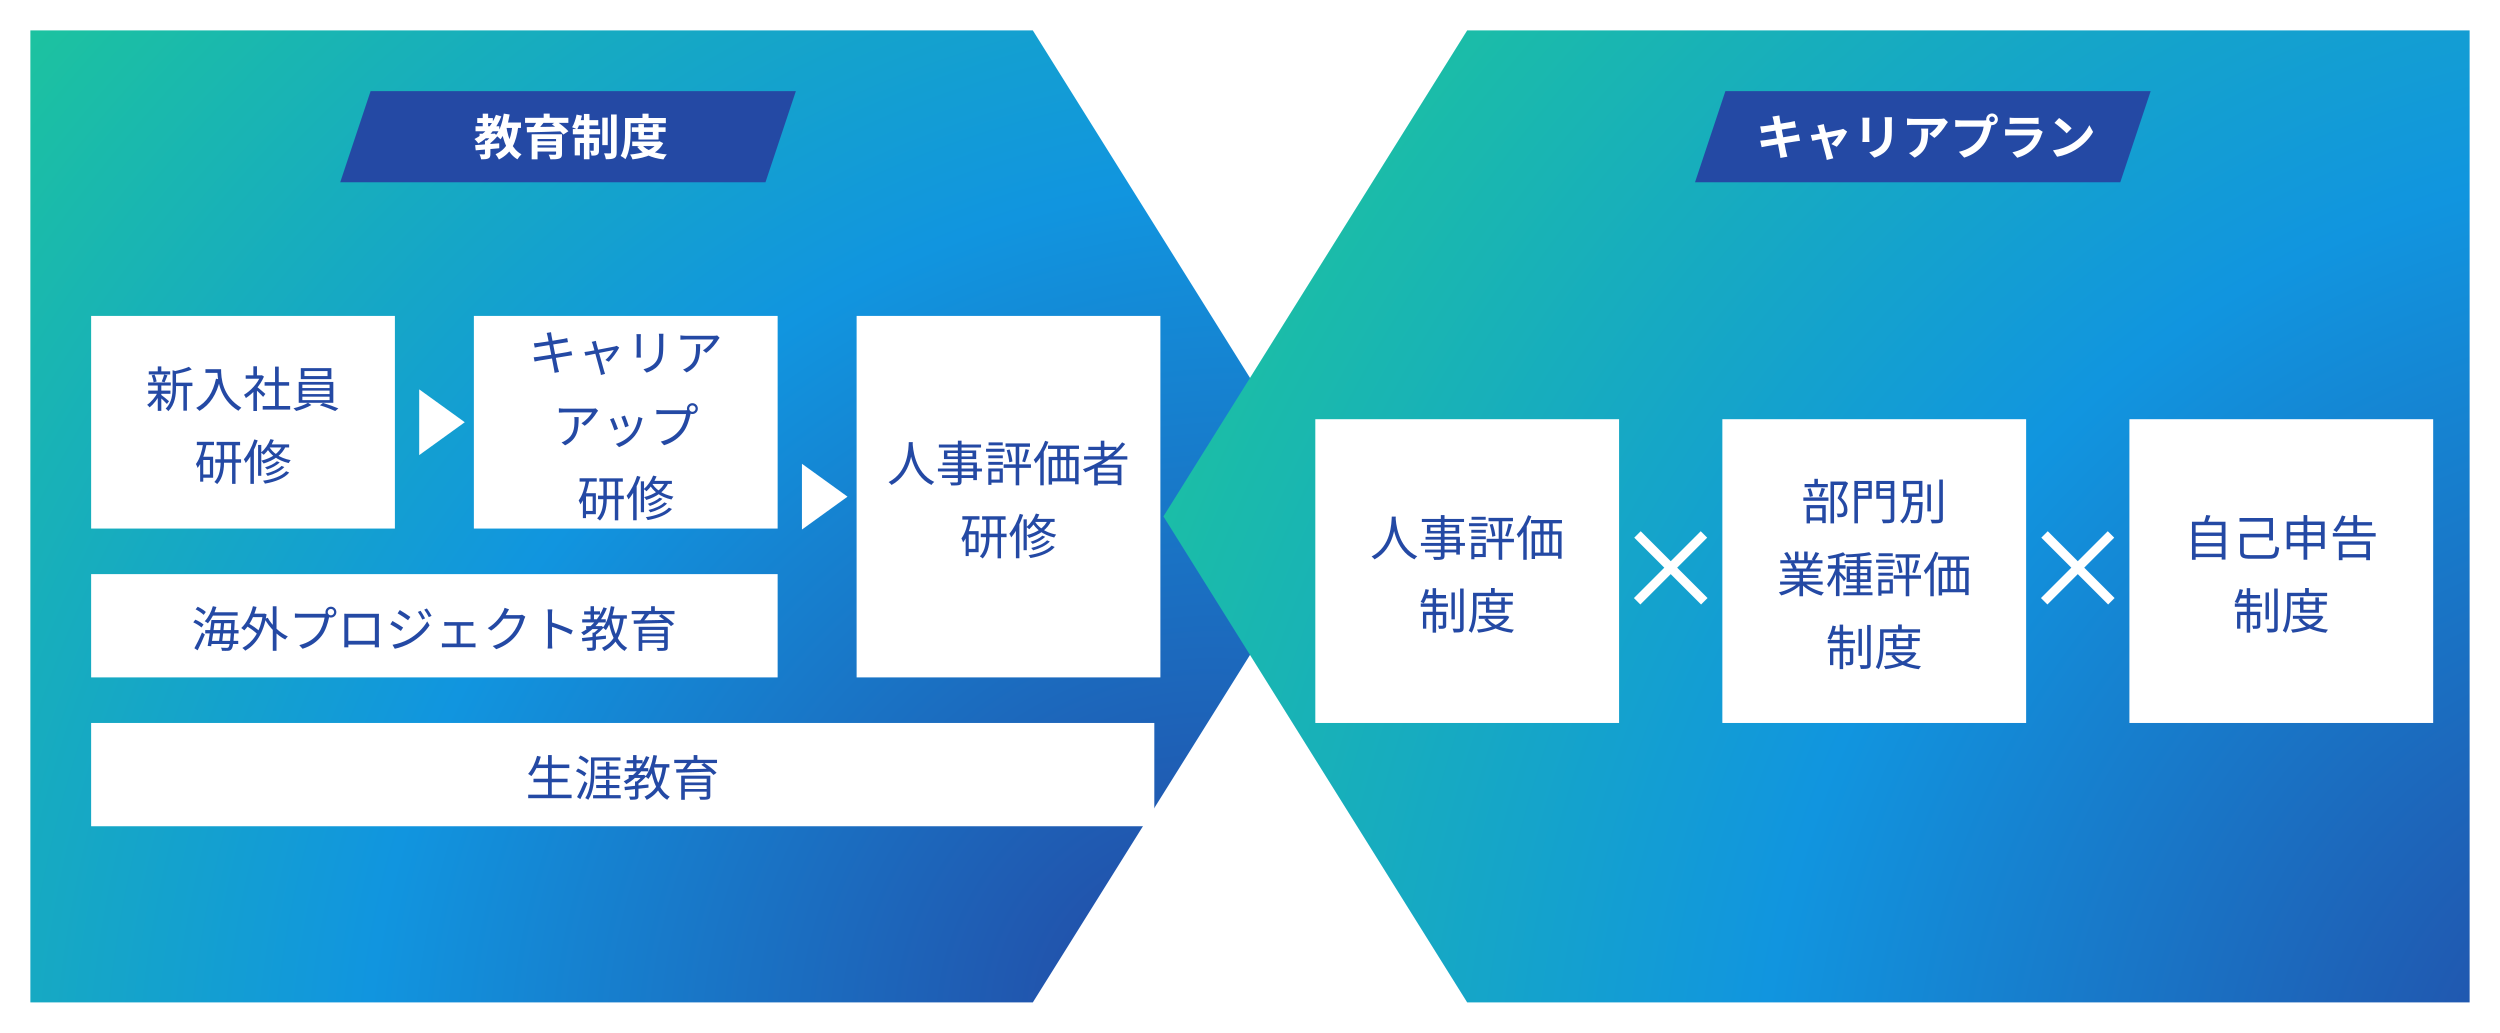
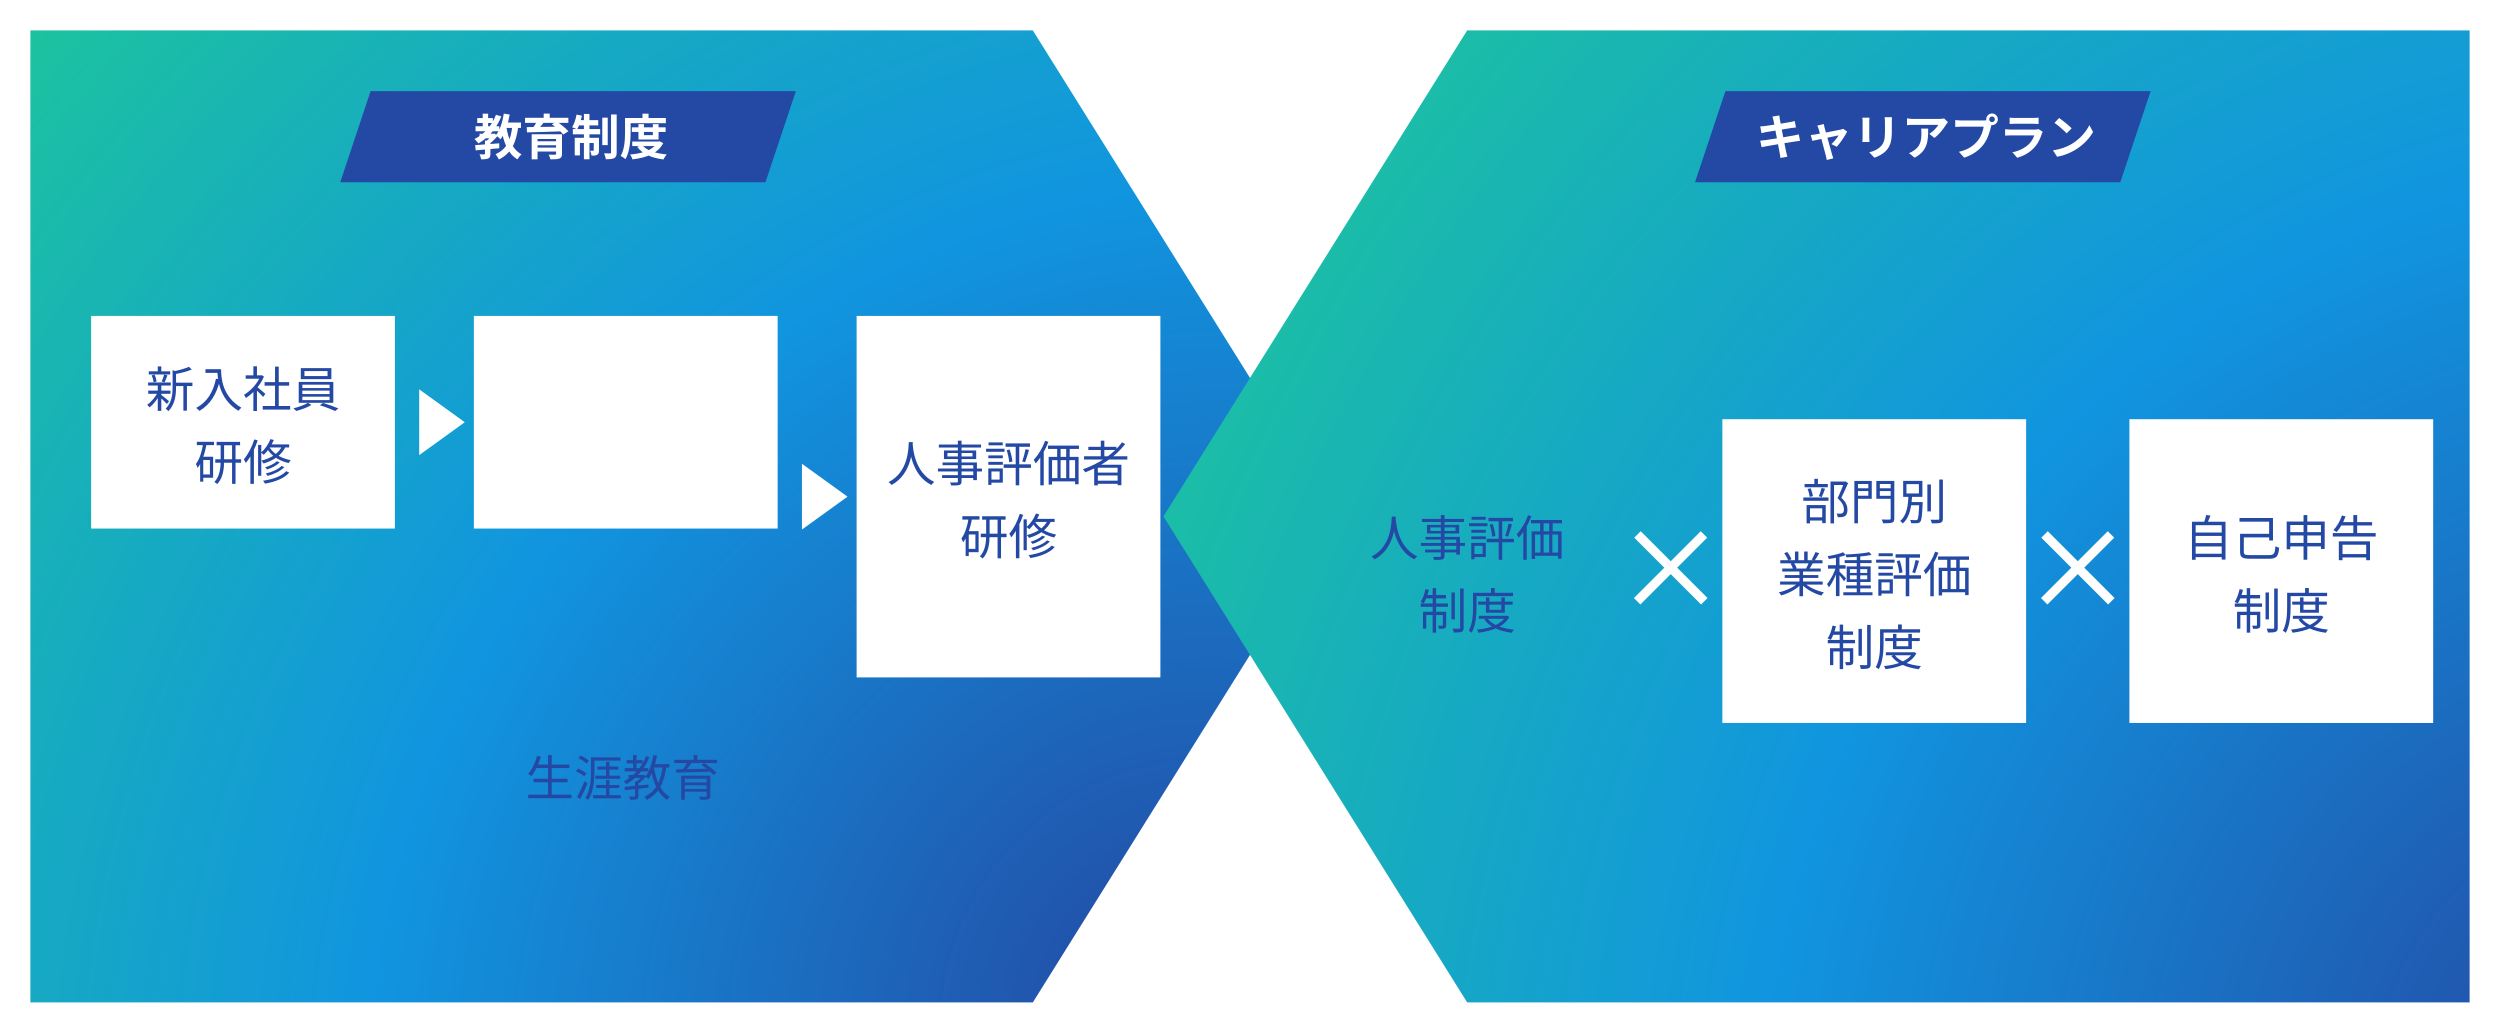
<svg xmlns="http://www.w3.org/2000/svg" width="823" height="340" viewBox="0 0 823 340" fill="none">
  <g filter="url(#filter0_d_4_16166)">
    <path fill-rule="evenodd" clip-rule="evenodd" d="M340 10H10V330H340L440 170L340 10Z" fill="url(#paint0_radial_4_16166)" />
  </g>
  <g filter="url(#filter1_d_4_16166)">
    <path fill-rule="evenodd" clip-rule="evenodd" d="M483 10H813V330H483L383 170L483 10Z" fill="url(#paint1_radial_4_16166)" />
  </g>
  <path d="M122 30H262L252 60H112L122 30Z" fill="#2449A4" />
  <path d="M157.872 44.024H162.432V45.512H157.872V44.024ZM157.104 38.872H162.256V40.488H157.104V38.872ZM156.544 41.56H164.368V43.208H156.544V41.56ZM158.912 37.416H160.688V42.392H158.912V37.416ZM163.264 37.8L165.04 38.312C163.456 42.28 160.8 45.352 157.488 47.224C157.232 46.84 156.576 46.104 156.192 45.768C159.44 44.168 161.936 41.368 163.264 37.8ZM159.648 46.296H161.44V50.632C161.44 51.464 161.296 51.912 160.736 52.168C160.16 52.424 159.408 52.456 158.4 52.456C158.32 51.96 158.08 51.272 157.856 50.808C158.48 50.824 159.168 50.824 159.376 50.824C159.584 50.824 159.648 50.776 159.648 50.6V46.296ZM162.032 44.024H162.416L162.768 43.928L163.808 44.744C163.024 45.704 161.936 46.776 160.96 47.464C160.752 47.16 160.304 46.712 160.048 46.472C160.768 45.928 161.632 44.968 162.032 44.312V44.024ZM156.416 47.784C158.448 47.656 161.504 47.416 164.352 47.176V48.808C161.616 49.064 158.688 49.32 156.608 49.496L156.416 47.784ZM165.632 40.344H171.504V42.12H165.632V40.344ZM165.856 37.4L167.792 37.704C167.248 40.904 166.24 43.96 164.768 45.864C164.448 45.512 163.664 44.808 163.232 44.504C164.592 42.888 165.424 40.2 165.856 37.4ZM168.656 41.416L170.624 41.592C169.936 47.064 168.288 50.488 164.24 52.504C164.048 52.056 163.488 51.176 163.136 50.76C166.784 49.16 168.176 46.152 168.656 41.416ZM166.688 41.72C167.328 45.784 168.72 49.256 171.68 50.792C171.232 51.176 170.624 51.928 170.336 52.456C167.12 50.536 165.728 46.792 164.944 41.992L166.688 41.72ZM175.024 44.2H183.648V45.752H176.96V52.456H175.024V44.2ZM183.056 44.2H185.008V50.648C185.008 51.544 184.784 51.96 184.112 52.2C183.456 52.44 182.512 52.456 181.2 52.456C181.104 51.992 180.848 51.352 180.624 50.92C181.392 50.952 182.432 50.952 182.688 50.936C182.96 50.936 183.056 50.856 183.056 50.632V44.2ZM176.208 46.504H183.76V47.816H176.208V46.504ZM172.848 38.776H187.104V40.456H172.848V38.776ZM176.848 39.784L179.008 40.344C178.24 41.336 177.36 42.344 176.704 43.016L175.168 42.472C175.76 41.72 176.448 40.6 176.848 39.784ZM181.68 40.92L183.248 39.976C184.56 40.872 186.272 42.232 187.12 43.208L185.44 44.296C184.688 43.336 183.04 41.896 181.68 40.92ZM173.408 41.848C176.368 41.832 181.024 41.752 185.312 41.672L185.216 43.224C181.008 43.384 176.448 43.512 173.472 43.576L173.408 41.848ZM176.208 48.584H183.744V49.896H176.208V48.584ZM178.976 37.4H180.96V39.624H178.976V37.4ZM198.272 38.744H200.064V47.784H198.272V38.744ZM201.152 37.688H203.008V50.168C203.008 51.208 202.8 51.72 202.208 52.056C201.616 52.36 200.688 52.424 199.456 52.424C199.376 51.88 199.104 51.032 198.864 50.472C199.696 50.504 200.528 50.504 200.816 50.504C201.072 50.504 201.152 50.424 201.152 50.168V37.688ZM192.224 37.512H194.048V52.424H192.224V37.512ZM195.456 45.368H197.184V49.464C197.184 50.216 197.088 50.664 196.608 50.952C196.144 51.224 195.536 51.256 194.736 51.24C194.688 50.76 194.48 50.072 194.272 49.608C194.704 49.624 195.12 49.624 195.264 49.624C195.408 49.624 195.456 49.592 195.456 49.432V45.368ZM189.2 45.368H196.144V47.08H190.912V51.16H189.2V45.368ZM188.576 42.488H197.568V44.216H188.576V42.488ZM190.256 39.544H196.944V41.288H189.904L190.256 39.544ZM189.808 37.72L191.568 38.072C191.216 39.752 190.608 41.496 190 42.6C189.616 42.376 188.784 42.056 188.336 41.896C188.992 40.856 189.52 39.24 189.808 37.72ZM208 41.912H219.12V43.432H208V41.912ZM208.128 46.584H216.912V48.088H208.128V46.584ZM210.176 40.856H211.984V44.488H214.912V40.856H216.8V45.944H210.176V40.856ZM216.416 46.584H216.784L217.12 46.504L218.32 47.112C216.592 50.584 212.72 51.912 208.224 52.472C208.08 51.992 207.728 51.272 207.424 50.872C211.52 50.52 215.12 49.384 216.416 46.824V46.584ZM211.408 47.752C212.848 49.544 215.84 50.52 219.52 50.84C219.12 51.24 218.64 52.008 218.4 52.488C214.512 52.008 211.552 50.728 209.76 48.344L211.408 47.752ZM211.504 37.416H213.504V39.816H211.504V37.416ZM206.704 38.856H219.2V40.568H206.704V38.856ZM205.76 38.856H207.6V43.368C207.6 45.976 207.36 49.912 205.904 52.392C205.568 52.072 204.768 51.544 204.32 51.336C205.664 49.064 205.76 45.72 205.76 43.368V38.856Z" fill="white" />
  <path d="M568 30H708L698 60H558L568 30Z" fill="#2449A4" />
  <path d="M583.824 39.576C583.728 39.128 583.616 38.744 583.488 38.376L585.76 38.008C585.792 38.312 585.856 38.856 585.92 39.24C586.08 40.296 587.664 48.392 588 50.024C588.112 50.488 588.256 51.064 588.4 51.592L586.096 51.992C586.016 51.4 585.984 50.856 585.872 50.376C585.632 48.936 584.08 40.872 583.824 39.576ZM579.456 41.624C579.952 41.592 580.432 41.56 580.944 41.496C582.304 41.336 587.904 40.472 589.344 40.184C589.84 40.104 590.448 39.96 590.832 39.848L591.232 41.96C590.88 41.976 590.224 42.072 589.744 42.136C588.048 42.408 582.544 43.288 581.344 43.496C580.848 43.592 580.432 43.688 579.888 43.832L579.456 41.624ZM579.472 46.312C579.888 46.296 580.624 46.216 581.12 46.136C582.832 45.896 588.672 44.952 590.512 44.6C591.136 44.488 591.728 44.344 592.16 44.232L592.576 46.344C592.144 46.376 591.488 46.488 590.896 46.584C588.864 46.888 583.104 47.832 581.52 48.136C580.832 48.264 580.272 48.36 579.92 48.456L579.472 46.312ZM600.4 40.84C600.448 41.224 600.56 41.64 600.656 42.056C601.2 43.976 602.704 49.48 603.104 50.808C603.184 51.096 603.408 51.8 603.52 52.12L601.36 52.664C601.296 52.232 601.2 51.704 601.072 51.256C600.672 49.864 599.216 44.152 598.704 42.488C598.592 42.088 598.416 41.688 598.24 41.352L600.4 40.84ZM608.08 43.32C607.392 44.712 605.792 47.128 604.672 48.312L602.896 47.432C603.728 46.696 604.832 45.352 605.264 44.568C604.432 44.712 597.92 46.072 596.608 46.36L596.112 44.456C596.608 44.408 597.056 44.36 597.584 44.264C598.448 44.136 604.848 42.92 605.984 42.664C606.256 42.6 606.576 42.504 606.784 42.408L608.08 43.32ZM622.832 38.584C622.8 39.032 622.784 39.544 622.784 40.2C622.784 41.016 622.784 42.568 622.784 43.352C622.784 46.808 622.112 48.28 620.912 49.592C619.856 50.76 618.208 51.528 617.04 51.912L615.36 50.136C616.96 49.768 618.24 49.16 619.216 48.12C620.304 46.92 620.528 45.72 620.528 43.224C620.528 42.424 620.528 40.888 620.528 40.2C620.528 39.544 620.48 39.032 620.416 38.584H622.832ZM615.424 38.728C615.392 39.096 615.36 39.448 615.36 39.944C615.36 40.648 615.36 44.456 615.36 45.352C615.36 45.752 615.392 46.376 615.424 46.744H613.088C613.12 46.456 613.168 45.832 613.168 45.336C613.168 44.424 613.168 40.648 613.168 39.944C613.168 39.656 613.152 39.096 613.104 38.728H615.424ZM641.264 40.184C641.104 40.392 640.8 40.776 640.656 41C639.904 42.248 638.384 44.28 636.8 45.4L635.136 44.072C636.432 43.288 637.68 41.88 638.096 41.096C637.12 41.096 630.752 41.096 629.744 41.096C629.088 41.096 628.544 41.128 627.792 41.208V38.968C628.416 39.064 629.088 39.144 629.744 39.144C630.752 39.144 637.536 39.144 638.368 39.144C638.816 39.144 639.696 39.08 640 39L641.264 40.184ZM634.752 42.328C634.752 46.296 634.656 49.56 630.304 51.912L628.432 50.392C628.96 50.216 629.536 49.944 630.128 49.496C632.144 48.088 632.528 46.408 632.528 43.784C632.528 43.272 632.512 42.856 632.432 42.328H634.752ZM654.848 39.272C654.848 39.784 655.264 40.2 655.776 40.2C656.288 40.2 656.704 39.784 656.704 39.272C656.704 38.76 656.288 38.344 655.776 38.344C655.264 38.344 654.848 38.76 654.848 39.272ZM653.856 39.272C653.856 38.216 654.72 37.352 655.776 37.352C656.832 37.352 657.696 38.216 657.696 39.272C657.696 40.328 656.832 41.192 655.776 41.192C654.72 41.192 653.856 40.328 653.856 39.272ZM655.808 40.536C655.648 40.84 655.536 41.304 655.456 41.64C655.088 43.208 654.384 45.704 653.04 47.48C651.6 49.4 649.472 50.984 646.608 51.896L644.864 49.976C648.048 49.24 649.856 47.848 651.136 46.232C652.208 44.904 652.816 43.08 653.024 41.704C652.048 41.704 646.768 41.704 645.568 41.704C644.832 41.704 644.08 41.752 643.664 41.784V39.512C644.144 39.576 645.04 39.656 645.568 39.656C646.768 39.656 652.08 39.656 652.976 39.656C653.296 39.656 653.808 39.64 654.224 39.528L655.808 40.536ZM661.568 38.728C662 38.792 662.688 38.824 663.232 38.824C664.24 38.824 668.448 38.824 669.376 38.824C669.888 38.824 670.672 38.792 671.104 38.728V40.808C670.688 40.776 669.936 40.744 669.344 40.744C668.464 40.744 664.176 40.744 663.232 40.744C662.704 40.744 662.032 40.76 661.568 40.808V38.728ZM672.464 43.384C672.352 43.592 672.208 43.88 672.16 44.04C671.664 45.592 670.976 47.16 669.792 48.472C668.176 50.28 666.128 51.352 664.08 51.944L662.48 50.136C664.896 49.624 666.8 48.584 668.032 47.32C668.88 46.456 669.392 45.448 669.664 44.568C668.864 44.568 663.376 44.568 661.952 44.568C661.552 44.568 660.752 44.584 660.08 44.632V42.552C660.768 42.616 661.44 42.664 661.952 42.664C663.04 42.664 668.768 42.664 669.856 42.664C670.384 42.664 670.816 42.6 671.04 42.488L672.464 43.384ZM677.856 38.84C678.96 39.592 681.04 41.256 681.984 42.232L680.352 43.896C679.52 43 677.504 41.256 676.336 40.456L677.856 38.84ZM675.84 49.496C678.352 49.144 680.416 48.328 681.968 47.416C684.704 45.784 686.784 43.352 687.808 41.192L689.04 43.432C687.84 45.608 685.712 47.816 683.136 49.368C681.504 50.344 679.44 51.224 677.2 51.608L675.84 49.496Z" fill="white" />
-   <rect width="100" height="100" transform="translate(433 138)" fill="white" />
  <path d="M458.168 170.056H459.496C459.368 172.568 459.128 180.552 452.504 184.152C452.296 183.848 451.896 183.48 451.528 183.208C458.056 179.88 458.056 172.184 458.168 170.056ZM459.448 170.376C459.496 171.624 459.96 180.12 466.552 183.144C466.2 183.416 465.832 183.816 465.64 184.152C458.856 180.904 458.408 171.96 458.296 170.488L459.448 170.376ZM474.328 169.56H475.544V182.936C475.544 183.688 475.336 183.976 474.84 184.152C474.328 184.312 473.496 184.328 472.152 184.328C472.088 184.04 471.896 183.592 471.736 183.32C472.696 183.352 473.656 183.336 473.944 183.336C474.232 183.32 474.328 183.224 474.328 182.936V169.56ZM468.072 170.84H481.96V171.832H468.072V170.84ZM470.888 173.624V174.776H479.144V173.624H470.888ZM469.752 172.792H480.36V175.624H469.752V172.792ZM469.288 176.744H480.6V182.568H479.4V177.64H469.288V176.744ZM467.768 178.744H482.264V179.704H467.768V178.744ZM469.128 180.92H480.024V181.848H469.128V180.92ZM496.6 172.36L497.752 172.616C497.352 173.976 496.872 175.64 496.456 176.664L495.512 176.408C495.912 175.336 496.376 173.576 496.6 172.36ZM490.408 172.712L491.384 172.472C491.816 173.736 492.2 175.368 492.296 176.424L491.24 176.696C491.16 175.608 490.808 173.976 490.408 172.712ZM490.024 170.472H498.072V171.592H490.024V170.472ZM489.4 177.368H498.392V178.52H489.4V177.368ZM493.368 170.856H494.536V184.28H493.368V170.856ZM484.36 174.408H489.128V175.368H484.36V174.408ZM484.44 170.136H489.096V171.096H484.44V170.136ZM484.36 176.552H489.128V177.512H484.36V176.552ZM483.608 172.232H489.688V173.224H483.608V172.232ZM484.936 178.712H489.128V183.384H484.936V182.376H488.072V179.704H484.936V178.712ZM484.344 178.712H485.384V184.12H484.344V178.712ZM504.008 171.192H514.2V172.28H504.008V171.192ZM504.216 174.904H514.072V183.928H512.92V175.976H505.336V184.024H504.216V174.904ZM507.016 171.352H508.152V175.672H507.016V171.352ZM509.992 171.352H511.144V175.672H509.992V171.352ZM504.728 181.912H513.736V182.968H504.728V181.912ZM507.112 175.64H508.152V182.712H507.112V175.64ZM509.992 175.64H511.032V182.712H509.992V175.64ZM503.048 169.608L504.136 169.96C503.144 172.6 501.608 175.256 499.96 177.032C499.848 176.76 499.512 176.152 499.288 175.864C500.792 174.344 502.2 171.992 503.048 169.608ZM501.464 173.768L502.584 172.648L502.6 172.664V184.28H501.464V173.768ZM477.816 195.032H478.936V203.896H477.816V195.032ZM480.664 193.736H481.832V206.616C481.832 207.416 481.64 207.768 481.144 207.992C480.664 208.2 479.784 208.232 478.6 208.232C478.536 207.88 478.36 207.336 478.2 206.952C479.144 206.984 480.04 206.984 480.328 206.984C480.584 206.968 480.664 206.904 480.664 206.632V193.736ZM471.624 193.624H472.76V208.28H471.624V193.624ZM474.984 201.384H476.088V205.784C476.088 206.328 476.008 206.632 475.608 206.824C475.224 207.016 474.616 207.032 473.72 207.016C473.688 206.712 473.544 206.28 473.384 205.976C474.072 205.992 474.584 205.992 474.776 205.976C474.936 205.976 474.984 205.928 474.984 205.768V201.384ZM468.44 201.384H475.432V202.472H469.528V206.968H468.44V201.384ZM467.704 198.664H476.664V199.768H467.704V198.664ZM469.256 195.88H476.024V196.984H469.032L469.256 195.88ZM469.272 193.944L470.392 194.168C470.008 195.832 469.384 197.528 468.712 198.616C468.472 198.488 467.944 198.28 467.656 198.184C468.376 197.096 468.936 195.496 469.272 193.944ZM486.6 198.056H497.976V199.048H486.6V198.056ZM486.824 202.728H495.976V203.72H486.824V202.728ZM489.176 196.664H490.312V200.744H494.216V196.664H495.384V201.704H489.176V196.664ZM495.656 202.728H495.896L496.12 202.664L496.872 203.08C495.112 206.408 491.016 207.752 486.712 208.296C486.616 207.992 486.392 207.544 486.2 207.272C490.248 206.888 494.2 205.64 495.656 202.904V202.728ZM489.672 203.56C491.192 205.688 494.504 206.888 498.376 207.288C498.12 207.544 497.816 208.008 497.672 208.312C493.704 207.8 490.376 206.44 488.632 203.944L489.672 203.56ZM490.84 193.576H492.072V195.752H490.84V193.576ZM485.512 195.16H498.088V196.248H485.512V195.16ZM484.92 195.16H486.072V199.768C486.072 202.264 485.864 205.88 484.488 208.312C484.28 208.104 483.768 207.768 483.496 207.64C484.808 205.352 484.92 202.104 484.92 199.768V195.16Z" fill="#2449A4" />
  <line x1="539.061" y1="175.939" x2="561.061" y2="197.939" stroke="white" stroke-width="3" />
  <line y1="-1.5" x2="31.113" y2="-1.5" transform="matrix(-0.707 0.707 0.707 0.707 562 177)" stroke="white" stroke-width="3" />
  <rect width="100" height="100" transform="translate(567 138)" fill="white" />
  <path d="M602.6 158.52H607.4V159.656H603.768V172.296H602.6V158.52ZM594.072 159.336H601.72V160.408H594.072V159.336ZM593.656 163.768H601.928V164.872H593.656V163.768ZM597.288 157.624H598.456V159.992H597.288V157.624ZM595.064 160.968L596.072 160.744C596.424 161.544 596.728 162.616 596.824 163.32L595.752 163.576C595.672 162.872 595.4 161.784 595.064 160.968ZM599.656 160.632L600.808 160.904C600.456 161.848 600.072 162.92 599.72 163.624L598.76 163.368C599.08 162.632 599.464 161.448 599.656 160.632ZM595.16 170.296H600.424V171.368H595.16V170.296ZM594.728 166.264H601.032V172.216H599.88V167.336H595.848V172.296H594.728V166.264ZM607.08 158.52H607.32L607.512 158.472L608.392 159.032C607.736 160.536 606.904 162.392 606.168 163.864C607.784 165.352 608.168 166.616 608.184 167.768C608.184 168.744 607.96 169.496 607.4 169.88C607.112 170.056 606.76 170.168 606.344 170.232C605.944 170.28 605.416 170.264 604.952 170.248C604.936 169.912 604.824 169.4 604.616 169.064C605.08 169.096 605.544 169.112 605.864 169.096C606.136 169.08 606.36 169.016 606.552 168.904C606.904 168.696 607.016 168.232 607.016 167.64C607 166.632 606.536 165.432 604.92 164.024C605.736 162.376 606.6 160.168 607.08 158.904V158.52ZM611.032 160.744H615.48V161.656H611.032V160.744ZM618.392 160.744H622.92V161.656H618.392V160.744ZM622.408 158.328H623.608V170.648C623.608 171.464 623.416 171.848 622.872 172.04C622.312 172.248 621.368 172.264 619.912 172.264C619.848 171.928 619.64 171.368 619.464 171.016C620.568 171.08 621.672 171.064 621.992 171.048C622.312 171.032 622.408 170.952 622.408 170.648V158.328ZM611.128 158.328H616.184V164.2H611.128V163.192H615.048V159.336H611.128V158.328ZM623.032 158.328V159.336H618.84V163.208H623.032V164.216H617.688V158.328H623.032ZM610.456 158.328H611.64V172.28H610.456V158.328ZM634.488 159.496H635.656V168.36H634.488V159.496ZM638.408 157.864H639.592V170.696C639.592 171.512 639.384 171.88 638.872 172.072C638.344 172.28 637.448 172.312 635.976 172.296C635.912 171.976 635.72 171.432 635.528 171.08C636.68 171.128 637.672 171.112 637.976 171.096C638.28 171.096 638.408 171 638.408 170.696V157.864ZM628.552 165.272H632.344V166.344H628.552V165.272ZM631.832 165.272H632.952C632.952 165.272 632.952 165.624 632.936 165.784C632.76 169.8 632.6 171.256 632.152 171.768C631.896 172.088 631.592 172.184 631.128 172.232C630.712 172.264 629.928 172.264 629.144 172.216C629.128 171.896 629 171.448 628.808 171.16C629.608 171.24 630.36 171.24 630.648 171.24C630.92 171.24 631.064 171.208 631.208 171.064C631.512 170.728 631.672 169.304 631.832 165.48V165.272ZM627.608 159.384V162.456H631.704V159.384H627.608ZM626.52 158.312H632.856V163.56H626.52V158.312ZM628.28 163.144H629.464C629.272 166.52 628.824 170.264 626.36 172.328C626.184 172.04 625.816 171.672 625.528 171.496C627.8 169.656 628.136 166.152 628.28 163.144ZM586.008 191.448H600.024V192.456H586.008V191.448ZM586.072 184.424H599.96V185.448H586.072V184.424ZM586.712 187.16H599.384V188.152H586.712V187.16ZM587.528 189.32H598.6V190.248H587.528V189.32ZM592.376 187.624H593.56V196.296H592.376V187.624ZM590.904 181.56H592.04V184.904H590.904V181.56ZM593.928 181.56H595.08V184.856H593.928V181.56ZM591.992 191.848L592.952 192.296C591.464 193.96 588.76 195.352 586.376 196.024C586.2 195.72 585.848 195.256 585.592 195C587.96 194.472 590.632 193.24 591.992 191.848ZM593.944 191.816C595.304 193.256 597.992 194.488 600.424 195C600.152 195.256 599.784 195.736 599.608 196.072C597.176 195.4 594.504 193.944 593 192.216L593.944 191.816ZM597.64 181.752L598.872 182.088C598.408 182.968 597.832 183.912 597.384 184.536L596.408 184.216C596.84 183.544 597.368 182.488 597.64 181.752ZM595.496 185.144L596.744 185.448C596.344 186.168 595.928 186.904 595.576 187.416L594.568 187.112C594.888 186.552 595.304 185.72 595.496 185.144ZM587.368 182.088L588.392 181.72C588.936 182.44 589.528 183.448 589.752 184.104L588.68 184.504C588.456 183.864 587.88 182.84 587.368 182.088ZM589.448 185.56L590.584 185.336C590.952 185.864 591.32 186.584 591.464 187.064L590.28 187.32C590.152 186.84 589.8 186.088 589.448 185.56ZM611.24 182.776H612.392V195.544H611.24V182.776ZM607.256 184.392H616.12V185.368H607.256V184.392ZM606.824 194.968H616.424V195.96H606.824V194.968ZM607.736 192.728H615.88V193.704H607.736V192.728ZM615.368 181.768L616.088 182.664C613.96 183.144 610.568 183.4 607.816 183.464C607.8 183.208 607.656 182.792 607.544 182.536C610.216 182.44 613.544 182.184 615.368 181.768ZM609 189.4V190.696H614.696V189.4H609ZM609 187.352V188.616H614.696V187.352H609ZM607.928 186.456H615.816V191.592H607.928V186.456ZM604.392 182.888H605.56V196.248H604.392V182.888ZM601.768 186.072H607.576V187.208H601.768V186.072ZM604.456 186.504L605.208 186.824C604.568 189.08 603.288 191.88 602.056 193.368C601.944 193.032 601.656 192.536 601.448 192.264C602.6 190.984 603.88 188.488 604.456 186.504ZM606.76 181.8L607.608 182.728C606.136 183.32 603.896 183.768 602.04 184.024C601.976 183.752 601.816 183.368 601.672 183.096C603.48 182.792 605.592 182.344 606.76 181.8ZM605.512 188.136C605.912 188.488 607.416 190.008 607.736 190.408L607.032 191.352C606.648 190.696 605.448 189.176 604.952 188.616L605.512 188.136ZM630.6 184.36L631.752 184.616C631.352 185.976 630.872 187.64 630.456 188.664L629.512 188.408C629.912 187.336 630.376 185.576 630.6 184.36ZM624.408 184.712L625.384 184.472C625.816 185.736 626.2 187.368 626.296 188.424L625.24 188.696C625.16 187.608 624.808 185.976 624.408 184.712ZM624.024 182.472H632.072V183.592H624.024V182.472ZM623.4 189.368H632.392V190.52H623.4V189.368ZM627.368 182.856H628.536V196.28H627.368V182.856ZM618.36 186.408H623.128V187.368H618.36V186.408ZM618.44 182.136H623.096V183.096H618.44V182.136ZM618.36 188.552H623.128V189.512H618.36V188.552ZM617.608 184.232H623.688V185.224H617.608V184.232ZM618.936 190.712H623.128V195.384H618.936V194.376H622.072V191.704H618.936V190.712ZM618.344 190.712H619.384V196.12H618.344V190.712ZM638.008 183.192H648.2V184.28H638.008V183.192ZM638.216 186.904H648.072V195.928H646.92V187.976H639.336V196.024H638.216V186.904ZM641.016 183.352H642.152V187.672H641.016V183.352ZM643.992 183.352H645.144V187.672H643.992V183.352ZM638.728 193.912H647.736V194.968H638.728V193.912ZM641.112 187.64H642.152V194.712H641.112V187.64ZM643.992 187.64H645.032V194.712H643.992V187.64ZM637.048 181.608L638.136 181.96C637.144 184.6 635.608 187.256 633.96 189.032C633.848 188.76 633.512 188.152 633.288 187.864C634.792 186.344 636.2 183.992 637.048 181.608ZM635.464 185.768L636.584 184.648L636.6 184.664V196.28H635.464V185.768ZM611.816 207.032H612.936V215.896H611.816V207.032ZM614.664 205.736H615.832V218.616C615.832 219.416 615.64 219.768 615.144 219.992C614.664 220.2 613.784 220.232 612.6 220.232C612.536 219.88 612.36 219.336 612.2 218.952C613.144 218.984 614.04 218.984 614.328 218.984C614.584 218.968 614.664 218.904 614.664 218.632V205.736ZM605.624 205.624H606.76V220.28H605.624V205.624ZM608.984 213.384H610.088V217.784C610.088 218.328 610.008 218.632 609.608 218.824C609.224 219.016 608.616 219.032 607.72 219.016C607.688 218.712 607.544 218.28 607.384 217.976C608.072 217.992 608.584 217.992 608.776 217.976C608.936 217.976 608.984 217.928 608.984 217.768V213.384ZM602.44 213.384H609.432V214.472H603.528V218.968H602.44V213.384ZM601.704 210.664H610.664V211.768H601.704V210.664ZM603.256 207.88H610.024V208.984H603.032L603.256 207.88ZM603.272 205.944L604.392 206.168C604.008 207.832 603.384 209.528 602.712 210.616C602.472 210.488 601.944 210.28 601.656 210.184C602.376 209.096 602.936 207.496 603.272 205.944ZM620.6 210.056H631.976V211.048H620.6V210.056ZM620.824 214.728H629.976V215.72H620.824V214.728ZM623.176 208.664H624.312V212.744H628.216V208.664H629.384V213.704H623.176V208.664ZM629.656 214.728H629.896L630.12 214.664L630.872 215.08C629.112 218.408 625.016 219.752 620.712 220.296C620.616 219.992 620.392 219.544 620.2 219.272C624.248 218.888 628.2 217.64 629.656 214.904V214.728ZM623.672 215.56C625.192 217.688 628.504 218.888 632.376 219.288C632.12 219.544 631.816 220.008 631.672 220.312C627.704 219.8 624.376 218.44 622.632 215.944L623.672 215.56ZM624.84 205.576H626.072V207.752H624.84V205.576ZM619.512 207.16H632.088V208.248H619.512V207.16ZM618.92 207.16H620.072V211.768C620.072 214.264 619.864 217.88 618.488 220.312C618.28 220.104 617.768 219.768 617.496 219.64C618.808 217.352 618.92 214.104 618.92 211.768V207.16Z" fill="#2449A4" />
  <line x1="673.061" y1="175.939" x2="695.061" y2="197.939" stroke="white" stroke-width="3" />
  <line y1="-1.5" x2="31.113" y2="-1.5" transform="matrix(-0.707 0.707 0.707 0.707 696 177)" stroke="white" stroke-width="3" />
  <rect width="100" height="100" transform="translate(701 138)" fill="white" />
  <path d="M722.408 175.304H731.704V176.424H722.408V175.304ZM722.408 178.776H731.704V179.896H722.408V178.776ZM722.408 182.28H731.704V183.4H722.408V182.28ZM721.592 171.752H732.632V184.216H731.384V172.904H722.808V184.296H721.592V171.752ZM726.28 169.544L727.672 169.72C727.32 170.68 726.904 171.72 726.552 172.408L725.48 172.2C725.768 171.448 726.12 170.328 726.28 169.544ZM738.056 175.736H747.496V176.92H738.056V175.736ZM737.24 170.52H748.264V177.928H747V171.736H737.24V170.52ZM737.432 175.736H738.664V181.704C738.664 182.552 739.032 182.744 740.792 182.744C741.64 182.744 745.832 182.744 746.92 182.744C748.632 182.744 748.888 182.28 749.08 179.816C749.416 180.024 749.944 180.232 750.296 180.312C750.024 183.176 749.496 183.944 746.904 183.944C746.296 183.944 741.432 183.944 740.84 183.944C738.264 183.944 737.432 183.528 737.432 181.72V175.736ZM752.776 171.688H765.288V180.712H764.056V172.84H753.96V180.808H752.776V171.688ZM753.544 175.176H764.712V176.28H753.544V175.176ZM753.56 178.728H764.696V179.88H753.56V178.728ZM758.328 169.56H759.56V184.264H758.328V169.56ZM767.96 175.496H782.072V176.632H767.96V175.496ZM770.552 171.88H780.888V172.984H770.552V171.88ZM770.6 182.408H779.56V183.528H770.6V182.408ZM774.712 169.56H775.976V176.152H774.712V169.56ZM769.944 178.216H780.2V184.408H778.952V179.336H771.16V184.424H769.944V178.216ZM770.968 169.704L772.152 169.992C771.464 171.96 770.36 173.88 769.24 175.144C769 174.968 768.456 174.648 768.152 174.488C769.336 173.336 770.344 171.512 770.968 169.704ZM745.816 195.032H746.936V203.896H745.816V195.032ZM748.664 193.736H749.832V206.616C749.832 207.416 749.64 207.768 749.144 207.992C748.664 208.2 747.784 208.232 746.6 208.232C746.536 207.88 746.36 207.336 746.2 206.952C747.144 206.984 748.04 206.984 748.328 206.984C748.584 206.968 748.664 206.904 748.664 206.632V193.736ZM739.624 193.624H740.76V208.28H739.624V193.624ZM742.984 201.384H744.088V205.784C744.088 206.328 744.008 206.632 743.608 206.824C743.224 207.016 742.616 207.032 741.72 207.016C741.688 206.712 741.544 206.28 741.384 205.976C742.072 205.992 742.584 205.992 742.776 205.976C742.936 205.976 742.984 205.928 742.984 205.768V201.384ZM736.44 201.384H743.432V202.472H737.528V206.968H736.44V201.384ZM735.704 198.664H744.664V199.768H735.704V198.664ZM737.256 195.88H744.024V196.984H737.032L737.256 195.88ZM737.272 193.944L738.392 194.168C738.008 195.832 737.384 197.528 736.712 198.616C736.472 198.488 735.944 198.28 735.656 198.184C736.376 197.096 736.936 195.496 737.272 193.944ZM754.6 198.056H765.976V199.048H754.6V198.056ZM754.824 202.728H763.976V203.72H754.824V202.728ZM757.176 196.664H758.312V200.744H762.216V196.664H763.384V201.704H757.176V196.664ZM763.656 202.728H763.896L764.12 202.664L764.872 203.08C763.112 206.408 759.016 207.752 754.712 208.296C754.616 207.992 754.392 207.544 754.2 207.272C758.248 206.888 762.2 205.64 763.656 202.904V202.728ZM757.672 203.56C759.192 205.688 762.504 206.888 766.376 207.288C766.12 207.544 765.816 208.008 765.672 208.312C761.704 207.8 758.376 206.44 756.632 203.944L757.672 203.56ZM758.84 193.576H760.072V195.752H758.84V193.576ZM753.512 195.16H766.088V196.248H753.512V195.16ZM752.92 195.16H754.072V199.768C754.072 202.264 753.864 205.88 752.488 208.312C752.28 208.104 751.768 207.768 751.496 207.64C752.808 205.352 752.92 202.104 752.92 199.768V195.16Z" fill="#2449A4" />
  <rect width="100" height="70" transform="translate(30 104)" fill="white" />
  <path d="M57.392 125.968H63.344V127.088H57.392V125.968ZM48.976 122.24H56.032V123.264H48.976V122.24ZM48.8 128.592H56.112V129.632H48.8V128.592ZM48.752 125.904H56.224V126.928H48.752V125.904ZM60.368 126.416H61.536V135.2H60.368V126.416ZM51.936 120.624H53.104V122.768H51.936V120.624ZM51.936 126.736H53.104V135.264H51.936V126.736ZM56.816 121.872L58.288 122.32C58.272 122.448 58.176 122.512 57.952 122.544V127.488C57.952 129.888 57.664 133.136 55.408 135.36C55.264 135.088 54.832 134.688 54.544 134.528C56.592 132.512 56.816 129.744 56.816 127.472V121.872ZM62.176 120.752L63.136 121.632C61.632 122.304 59.392 122.848 57.472 123.184C57.408 122.928 57.248 122.512 57.104 122.272C58.896 121.888 61.008 121.328 62.176 120.752ZM52.992 129.936C53.504 130.288 55.248 131.712 55.648 132.08L54.944 132.976C54.432 132.384 52.928 130.976 52.336 130.48L52.992 129.936ZM49.936 123.552L50.88 123.344C51.216 124.048 51.488 124.992 51.568 125.6L50.56 125.872C50.512 125.248 50.256 124.288 49.936 123.552ZM54.032 123.312L55.12 123.552C54.816 124.352 54.48 125.248 54.192 125.84L53.232 125.616C53.52 124.976 53.856 123.984 54.032 123.312ZM51.952 129.12L52.816 129.456C52 131.232 50.528 133.12 49.248 134.112C49.056 133.84 48.704 133.456 48.432 133.264C49.728 132.416 51.184 130.688 51.952 129.12ZM67.632 121.536H72.16V122.752H67.632V121.536ZM71.552 121.536H72.784C72.784 124.4 73.136 130.48 79.456 134.224C79.184 134.432 78.704 134.944 78.48 135.232C72.08 131.36 71.552 124.544 71.552 121.536ZM71.104 124.672L72.464 124.928C71.312 129.808 69.2 133.184 65.664 135.264C65.44 135.008 64.896 134.512 64.576 134.288C68.128 132.432 70.128 129.2 71.104 124.672ZM86.48 133.648H95.52V134.832H86.48V133.648ZM87.104 125.808H95.184V126.96H87.104V125.808ZM90.544 120.688H91.76V134.224H90.544V120.688ZM80.88 123.568H86.192V124.672H80.88V123.568ZM83.408 128.368L84.592 126.944V135.296H83.408V128.368ZM83.408 120.576H84.592V124.112H83.408V120.576ZM84.496 127.264C85.04 127.648 86.896 129.28 87.36 129.68L86.624 130.656C86.032 129.968 84.464 128.448 83.808 127.872L84.496 127.264ZM85.744 123.568H85.984L86.208 123.52L86.896 123.968C85.68 126.912 83.232 129.568 80.944 131.04C80.816 130.736 80.528 130.176 80.32 129.968C82.496 128.688 84.784 126.256 85.744 123.824V123.568ZM100.224 122.16V123.808H107.824V122.16H100.224ZM99.024 121.184H109.088V124.8H99.024V121.184ZM99.536 128.592V129.728H108.496V128.592H99.536ZM99.536 130.576V131.728H108.496V130.576H99.536ZM99.536 126.624V127.744H108.496V126.624H99.536ZM98.336 125.728H109.728V132.608H98.336V125.728ZM101.392 132.592L102.512 133.328C101.232 134.112 99.152 134.88 97.504 135.296C97.296 135.04 96.896 134.656 96.608 134.416C98.288 134.016 100.384 133.248 101.392 132.592ZM105.296 133.424L106.336 132.64C108 133.136 110.144 133.92 111.392 134.448L110.352 135.312C109.168 134.752 106.992 133.92 105.296 133.424ZM71.312 145.456H79.04V146.576H71.312V145.456ZM70.864 151.184H79.36V152.336H70.864V151.184ZM76.4 145.904H77.536V159.296H76.4V145.904ZM72.64 145.952H73.776V151.552C73.776 154.208 73.504 157.264 71.504 159.36C71.296 159.152 70.864 158.816 70.576 158.672C72.416 156.72 72.64 153.888 72.64 151.552V145.952ZM64.8 145.44H70.448V146.544H64.8V145.44ZM66.416 150.352H70.16V157.28H66.416V156.192H69.104V151.44H66.416V150.352ZM66.896 145.952L68.016 146.192C67.44 149.216 66.528 152.128 65.056 154.048C64.976 153.76 64.704 153.072 64.496 152.752C65.728 151.12 66.48 148.624 66.896 145.952ZM65.888 150.352H66.912V158.56H65.888V150.352ZM91.152 151.84L92.08 152.208C91.104 153.232 89.456 154.064 87.936 154.56C87.776 154.336 87.488 154.032 87.248 153.856C88.688 153.424 90.304 152.672 91.152 151.84ZM92.688 153.376L93.6 153.76C92.384 155.088 90.24 156.096 88.096 156.672C87.936 156.448 87.696 156.096 87.472 155.888C89.504 155.424 91.6 154.512 92.688 153.376ZM94.192 155.12L95.216 155.568C93.632 157.472 90.608 158.624 87.216 159.216C87.104 158.928 86.832 158.512 86.592 158.256C89.808 157.792 92.752 156.768 94.192 155.12ZM89.024 144.56L90.144 144.832C89.36 146.736 88.128 148.544 86.832 149.728C86.64 149.536 86.192 149.168 85.92 149.008C87.2 147.936 88.368 146.272 89.024 144.56ZM88.672 146.304H95.184V147.312H88.064L88.672 146.304ZM92.992 146.528L94.128 146.8C92.832 149.84 90.08 151.568 86.768 152.592C86.624 152.352 86.272 151.872 86.048 151.648C89.28 150.816 91.904 149.248 92.992 146.528ZM88.56 146.928C89.536 148.848 91.952 150.784 95.696 151.488C95.472 151.712 95.184 152.16 95.04 152.448C91.28 151.6 88.88 149.504 87.824 147.52L88.56 146.928ZM84.96 146.464H86.016V156.624H84.96V146.464ZM83.712 144.656L84.832 144.976C83.92 147.744 82.496 150.56 80.896 152.416C80.8 152.144 80.48 151.504 80.272 151.2C81.664 149.6 82.944 147.136 83.712 144.656ZM82.432 148.576L83.552 147.472L83.584 147.504V159.28H82.432V148.576Z" fill="#2449A4" />
  <path d="M153 139L138 149.825V128.175L153 139Z" fill="white" />
  <rect width="100" height="70" transform="translate(156 104)" fill="white" />
-   <path d="M180.256 110.688C180.176 110.288 180.08 109.936 179.968 109.6L181.392 109.36C181.424 109.648 181.488 110.112 181.552 110.464C181.648 111.168 183.408 119.952 183.632 121.008C183.744 121.456 183.872 122 184.032 122.464L182.56 122.736C182.48 122.192 182.432 121.696 182.32 121.232C182.16 120.224 180.448 111.52 180.256 110.688ZM175.744 113.008C176.144 112.976 176.576 112.944 177.088 112.896C178.528 112.736 184.048 111.856 185.568 111.552C186.032 111.472 186.448 111.376 186.72 111.296L186.976 112.64C186.736 112.656 186.256 112.736 185.824 112.8C184.176 113.056 178.72 113.92 177.312 114.16C176.88 114.24 176.496 114.32 176.032 114.432L175.744 113.008ZM175.696 117.616C176.08 117.6 176.688 117.536 177.104 117.472C178.816 117.248 184.768 116.272 186.688 115.92C187.296 115.808 187.76 115.696 188.096 115.6L188.368 116.944C188.032 116.976 187.52 117.072 186.928 117.168C184.8 117.488 179.024 118.432 177.408 118.72C176.784 118.832 176.336 118.928 175.984 119.024L175.696 117.616ZM196.16 112.208C196.192 112.496 196.288 112.832 196.384 113.248C196.752 114.576 198.496 120.912 198.832 122C198.928 122.304 199.072 122.8 199.184 123.088L197.808 123.456C197.776 123.088 197.696 122.672 197.584 122.288C197.248 121.136 195.536 114.688 195.168 113.504C195.056 113.12 194.928 112.8 194.784 112.544L196.16 112.208ZM203.84 114.416C203.168 115.76 201.52 118.016 200.416 119.088L199.296 118.512C200.288 117.664 201.504 116.176 202.048 115.232C201.344 115.36 193.856 116.864 192.72 117.104L192.4 115.888C192.848 115.84 193.248 115.792 193.728 115.696C194.528 115.568 201.504 114.256 202.416 114.048C202.624 114 202.864 113.92 203.024 113.84L203.84 114.416ZM218.4 109.872C218.368 110.256 218.352 110.72 218.352 111.264C218.352 111.888 218.352 113.248 218.352 113.84C218.352 117.696 217.84 118.96 216.672 120.32C215.648 121.568 214.048 122.272 212.88 122.672L211.824 121.568C213.296 121.184 214.656 120.56 215.648 119.424C216.784 118.112 216.992 116.8 216.992 113.792C216.992 113.168 216.992 111.824 216.992 111.264C216.992 110.72 216.944 110.256 216.896 109.872H218.4ZM210.976 110C210.944 110.304 210.928 110.768 210.928 111.136C210.928 111.616 210.928 115.808 210.928 116.48C210.928 116.896 210.944 117.424 210.976 117.712H209.52C209.552 117.456 209.584 116.944 209.584 116.48C209.584 115.792 209.584 111.616 209.584 111.136C209.584 110.864 209.568 110.304 209.52 110H210.976ZM236.896 111.2C236.768 111.344 236.576 111.584 236.464 111.76C235.824 112.848 234.304 114.912 232.48 116.176L231.408 115.328C232.896 114.48 234.4 112.752 234.912 111.76C233.792 111.76 226.56 111.76 225.792 111.76C225.2 111.76 224.608 111.792 223.984 111.84V110.4C224.544 110.48 225.2 110.544 225.792 110.544C226.56 110.544 234.032 110.544 234.992 110.544C235.296 110.544 235.872 110.496 236.096 110.432L236.896 111.2ZM230.496 113.296C230.496 117.632 230.112 120.56 226.032 122.608L224.864 121.648C225.296 121.504 225.856 121.232 226.304 120.928C228.768 119.408 229.12 117.136 229.12 114.464C229.12 114.08 229.12 113.728 229.056 113.296H230.496ZM196.896 135.2C196.768 135.344 196.576 135.584 196.464 135.76C195.824 136.848 194.304 138.912 192.48 140.176L191.408 139.328C192.896 138.48 194.4 136.752 194.912 135.76C193.792 135.76 186.56 135.76 185.792 135.76C185.2 135.76 184.608 135.792 183.984 135.84V134.4C184.544 134.48 185.2 134.544 185.792 134.544C186.56 134.544 194.032 134.544 194.992 134.544C195.296 134.544 195.872 134.496 196.096 134.432L196.896 135.2ZM190.496 137.296C190.496 141.632 190.112 144.56 186.032 146.608L184.864 145.648C185.296 145.504 185.856 145.232 186.304 144.928C188.768 143.408 189.12 141.136 189.12 138.464C189.12 138.08 189.12 137.728 189.056 137.296H190.496ZM205.728 136.8C206 137.44 206.784 139.552 206.976 140.24L205.792 140.672C205.616 139.936 204.88 137.904 204.544 137.2L205.728 136.8ZM211.52 137.696C211.408 138.016 211.328 138.272 211.264 138.48C210.848 140.24 210.144 141.968 209.008 143.408C207.52 145.28 205.568 146.528 203.792 147.2L202.736 146.128C204.576 145.584 206.624 144.368 207.936 142.736C209.072 141.344 209.888 139.296 210.144 137.248L211.52 137.696ZM202 137.6C202.32 138.272 203.168 140.368 203.456 141.216L202.256 141.664C202 140.832 201.136 138.608 200.816 138.048L202 137.6ZM226.88 134.512C226.88 135.104 227.344 135.568 227.936 135.568C228.512 135.568 228.992 135.104 228.992 134.512C228.992 133.936 228.512 133.456 227.936 133.456C227.344 133.456 226.88 133.936 226.88 134.512ZM226.144 134.512C226.144 133.52 226.944 132.72 227.936 132.72C228.928 132.72 229.728 133.52 229.728 134.512C229.728 135.504 228.928 136.304 227.936 136.304C226.944 136.304 226.144 135.504 226.144 134.512ZM227.536 135.584C227.424 135.808 227.36 136.08 227.296 136.384C226.944 138.064 226.176 140.656 224.896 142.288C223.44 144.176 221.536 145.648 218.608 146.576L217.52 145.376C220.624 144.592 222.416 143.232 223.76 141.52C224.896 140.08 225.632 137.84 225.856 136.304C224.928 136.304 218.592 136.304 217.664 136.304C217.024 136.304 216.48 136.336 216.08 136.368V134.944C216.512 134.992 217.152 135.056 217.68 135.056C218.592 135.056 224.976 135.056 225.696 135.056C225.952 135.056 226.256 135.04 226.56 134.96L227.536 135.584ZM197.312 157.456H205.04V158.576H197.312V157.456ZM196.864 163.184H205.36V164.336H196.864V163.184ZM202.4 157.904H203.536V171.296H202.4V157.904ZM198.64 157.952H199.776V163.552C199.776 166.208 199.504 169.264 197.504 171.36C197.296 171.152 196.864 170.816 196.576 170.672C198.416 168.72 198.64 165.888 198.64 163.552V157.952ZM190.8 157.44H196.448V158.544H190.8V157.44ZM192.416 162.352H196.16V169.28H192.416V168.192H195.104V163.44H192.416V162.352ZM192.896 157.952L194.016 158.192C193.44 161.216 192.528 164.128 191.056 166.048C190.976 165.76 190.704 165.072 190.496 164.752C191.728 163.12 192.48 160.624 192.896 157.952ZM191.888 162.352H192.912V170.56H191.888V162.352ZM217.152 163.84L218.08 164.208C217.104 165.232 215.456 166.064 213.936 166.56C213.776 166.336 213.488 166.032 213.248 165.856C214.688 165.424 216.304 164.672 217.152 163.84ZM218.688 165.376L219.6 165.76C218.384 167.088 216.24 168.096 214.096 168.672C213.936 168.448 213.696 168.096 213.472 167.888C215.504 167.424 217.6 166.512 218.688 165.376ZM220.192 167.12L221.216 167.568C219.632 169.472 216.608 170.624 213.216 171.216C213.104 170.928 212.832 170.512 212.592 170.256C215.808 169.792 218.752 168.768 220.192 167.12ZM215.024 156.56L216.144 156.832C215.36 158.736 214.128 160.544 212.832 161.728C212.64 161.536 212.192 161.168 211.92 161.008C213.2 159.936 214.368 158.272 215.024 156.56ZM214.672 158.304H221.184V159.312H214.064L214.672 158.304ZM218.992 158.528L220.128 158.8C218.832 161.84 216.08 163.568 212.768 164.592C212.624 164.352 212.272 163.872 212.048 163.648C215.28 162.816 217.904 161.248 218.992 158.528ZM214.56 158.928C215.536 160.848 217.952 162.784 221.696 163.488C221.472 163.712 221.184 164.16 221.04 164.448C217.28 163.6 214.88 161.504 213.824 159.52L214.56 158.928ZM210.96 158.464H212.016V168.624H210.96V158.464ZM209.712 156.656L210.832 156.976C209.92 159.744 208.496 162.56 206.896 164.416C206.8 164.144 206.48 163.504 206.272 163.2C207.664 161.6 208.944 159.136 209.712 156.656ZM208.432 160.576L209.552 159.472L209.584 159.504V171.28H208.432V160.576Z" fill="#2449A4" />
-   <rect width="226" height="34" transform="translate(30 189)" fill="white" />
-   <path d="M69.72 201.56H78.232V202.648H69.72V201.56ZM70.104 204.104H76.52V205.16H70.104V204.104ZM67.56 207.416H78.536V208.52H67.56V207.416ZM69.224 210.968H78.424V212.008H69.224V210.968ZM70.072 199.56L71.256 199.816C70.616 201.896 69.576 203.912 68.44 205.192C68.216 205 67.704 204.648 67.4 204.504C68.568 203.32 69.528 201.448 70.072 199.56ZM69.608 204.104H70.728C70.408 206.856 69.896 210.6 69.512 212.744L68.36 212.648C68.792 210.488 69.336 206.776 69.608 204.104ZM72.792 204.536H73.848C73.656 206.76 73.368 209.768 73.112 211.48H72.056C72.328 209.72 72.648 206.696 72.792 204.536ZM76.152 204.104H77.272C77.272 204.104 77.272 204.52 77.256 204.68C77.016 210.904 76.76 213.016 76.216 213.672C75.912 214.072 75.592 214.2 75.112 214.232C74.632 214.28 73.864 214.264 73.064 214.232C73.048 213.912 72.936 213.48 72.76 213.208C73.576 213.272 74.312 213.272 74.632 213.272C74.92 213.272 75.08 213.24 75.224 213.048C75.672 212.552 75.928 210.36 76.152 204.344V204.104ZM64.392 200.6L65.08 199.736C66.04 200.184 67.208 200.904 67.768 201.464L67.048 202.424C66.488 201.848 65.352 201.08 64.392 200.6ZM63.624 204.872L64.296 203.992C65.256 204.392 66.44 205.08 67.016 205.608L66.312 206.568C65.752 206.024 64.6 205.32 63.624 204.872ZM63.992 213.4C64.712 212.152 65.752 210.024 66.488 208.2L67.448 208.872C66.76 210.568 65.832 212.6 65.064 214.088L63.992 213.4ZM82.808 202.024H86.888V203.16H82.808V202.024ZM89.8 199.576H91.032V214.248H89.8V199.576ZM81.064 206.04L81.688 205.16C83.032 205.896 84.68 207.032 85.464 207.848L84.792 208.84C84.024 208.008 82.408 206.808 81.064 206.04ZM83.272 199.56L84.472 199.8C83.624 202.936 82.216 205.72 80.424 207.528C80.216 207.32 79.704 206.936 79.416 206.744C81.192 205.112 82.52 202.456 83.272 199.56ZM88.152 203.368C89.512 205.88 92.168 208.36 94.76 209.528C94.472 209.768 94.104 210.216 93.896 210.536C91.288 209.192 88.648 206.536 87.144 203.752L88.152 203.368ZM86.552 202.024H86.776L87 201.976L87.768 202.232C86.808 208.456 84.168 212.28 80.744 214.2C80.536 213.928 80.072 213.496 79.784 213.304C83.192 211.512 85.72 207.992 86.552 202.296V202.024ZM107.88 201.512C107.88 202.104 108.344 202.568 108.936 202.568C109.512 202.568 109.992 202.104 109.992 201.512C109.992 200.936 109.512 200.456 108.936 200.456C108.344 200.456 107.88 200.936 107.88 201.512ZM107.144 201.512C107.144 200.52 107.944 199.72 108.936 199.72C109.928 199.72 110.728 200.52 110.728 201.512C110.728 202.504 109.928 203.304 108.936 203.304C107.944 203.304 107.144 202.504 107.144 201.512ZM108.536 202.584C108.424 202.808 108.36 203.08 108.296 203.384C107.944 205.064 107.176 207.656 105.896 209.288C104.44 211.176 102.536 212.648 99.608 213.576L98.52 212.376C101.624 211.592 103.416 210.232 104.76 208.52C105.896 207.08 106.632 204.84 106.856 203.304C105.928 203.304 99.592 203.304 98.664 203.304C98.024 203.304 97.48 203.336 97.08 203.368V201.944C97.512 201.992 98.152 202.056 98.68 202.056C99.592 202.056 105.976 202.056 106.696 202.056C106.952 202.056 107.256 202.04 107.56 201.96L108.536 202.584ZM113.336 202.04C113.96 202.072 114.376 202.072 114.76 202.072C115.608 202.072 122.568 202.072 123.352 202.072C123.688 202.072 124.264 202.072 124.76 202.056C124.728 202.44 124.728 202.888 124.728 203.288C124.728 204.04 124.728 210.568 124.728 211.176C124.728 211.688 124.744 212.936 124.76 213.112H123.368C123.384 212.936 123.4 212.024 123.4 211.352C123.4 210.76 123.4 203.336 123.4 203.336H114.664C114.664 203.336 114.664 210.696 114.664 211.352C114.664 211.88 114.68 212.904 114.68 213.112H113.32C113.32 212.904 113.352 211.736 113.352 211.176C113.352 210.52 113.352 203.912 113.352 203.288C113.352 202.92 113.352 202.44 113.336 202.04ZM123.928 210.952V212.2H114.024V210.952H123.928ZM138.456 201.064C138.856 201.656 139.576 202.792 139.944 203.56L139.032 203.976C138.632 203.128 138.088 202.168 137.56 201.448L138.456 201.064ZM140.536 200.296C140.968 200.856 141.688 202.008 142.072 202.744L141.16 203.16C140.744 202.328 140.184 201.4 139.656 200.696L140.536 200.296ZM131.608 200.824C132.552 201.352 134.392 202.584 135.096 203.096L134.328 204.184C133.576 203.608 131.832 202.44 130.888 201.912L131.608 200.824ZM129.208 212.264C130.968 211.96 132.952 211.336 134.584 210.408C137.24 208.888 139.336 206.808 140.632 204.552L141.416 205.864C140.024 208.008 137.816 210.088 135.256 211.576C133.64 212.52 131.432 213.272 129.96 213.576L129.208 212.264ZM129.208 204.424C130.152 204.936 132.024 206.088 132.712 206.584L131.976 207.704C131.192 207.144 129.464 206.024 128.488 205.528L129.208 204.424ZM146.248 204.744C146.6 204.776 147.096 204.808 147.352 204.808H154.728C155.128 204.808 155.528 204.776 155.848 204.744V206.024C155.512 205.992 155.08 205.976 154.728 205.976H147.368C147.112 205.976 146.584 205.992 146.248 206.024V204.744ZM150.312 212.52V205.464H151.592V212.52H150.312ZM145.48 211.784C145.848 211.832 146.264 211.848 146.616 211.848H155.464C155.848 211.848 156.216 211.816 156.536 211.784V213.112C156.216 213.08 155.72 213.064 155.464 213.064H146.616C146.264 213.064 145.864 213.08 145.48 213.112V211.784ZM172.936 203C172.808 203.224 172.648 203.592 172.568 203.848C172.136 205.464 171.16 207.624 169.736 209.368C168.28 211.144 166.36 212.6 163.368 213.72L162.2 212.664C165.144 211.8 167.128 210.36 168.6 208.648C169.832 207.192 170.824 205.112 171.144 203.656H165.224L165.736 202.504C166.376 202.504 170.328 202.504 170.824 202.504C171.256 202.504 171.624 202.456 171.88 202.36L172.936 203ZM167.576 200.584C167.32 201 167.032 201.544 166.872 201.832C165.928 203.608 164.264 205.896 161.688 207.592L160.568 206.776C163.336 205.128 164.904 202.792 165.608 201.368C165.768 201.08 166.008 200.504 166.104 200.088L167.576 200.584ZM180.376 211.592C180.376 210.696 180.376 203.624 180.376 202.296C180.376 201.832 180.344 201.128 180.264 200.616H181.832C181.768 201.112 181.72 201.8 181.72 202.296C181.72 204.776 181.736 210.84 181.736 211.592C181.736 212.104 181.768 212.968 181.832 213.496H180.28C180.36 212.984 180.376 212.184 180.376 211.592ZM181.432 204.824C183.544 205.432 186.776 206.664 188.552 207.528L187.992 208.888C186.168 207.912 183.176 206.776 181.432 206.232V204.824ZM192.952 206.12H197.784V207.096H192.952V206.12ZM192.296 201.24H197.528V202.296H192.296V201.24ZM191.656 203.864H199.416V204.92H191.656V203.864ZM194.408 199.56H195.544V204.424H194.408V199.56ZM198.664 199.928L199.784 200.264C198.168 204.232 195.528 207.24 192.184 209.144C192.008 208.904 191.576 208.44 191.32 208.232C194.664 206.52 197.224 203.624 198.664 199.928ZM195.048 208.264H196.184V213C196.184 213.624 196.056 213.928 195.624 214.104C195.176 214.264 194.488 214.28 193.464 214.28C193.4 213.976 193.24 213.528 193.08 213.224C193.88 213.24 194.552 213.24 194.776 213.24C195 213.224 195.048 213.176 195.048 213V208.264ZM197.544 206.12H197.784L198.008 206.056L198.712 206.568C197.96 207.496 196.856 208.488 195.912 209.112C195.768 208.904 195.48 208.632 195.288 208.472C196.104 207.928 197.064 207 197.544 206.312V206.12ZM191.576 210.04C193.528 209.864 196.568 209.56 199.48 209.24V210.296C196.696 210.6 193.752 210.92 191.72 211.144L191.576 210.04ZM200.664 202.552H206.36V203.672H200.664V202.552ZM201.096 199.56L202.296 199.752C201.752 202.76 200.792 205.608 199.464 207.432C199.256 207.224 198.744 206.808 198.472 206.616C199.768 204.952 200.616 202.312 201.096 199.56ZM204.168 203.16L205.384 203.288C204.616 208.824 202.92 212.248 198.888 214.328C198.76 214.056 198.408 213.512 198.168 213.256C201.976 211.464 203.512 208.248 204.168 203.16ZM201.272 203.496C201.976 207.912 203.496 211.704 206.488 213.272C206.2 213.512 205.816 213.976 205.64 214.296C202.504 212.456 200.984 208.536 200.184 203.672L201.272 203.496ZM210.248 206.344H219.032V207.368H211.448V214.296H210.248V206.344ZM218.632 206.344H219.832V213C219.832 213.656 219.672 213.96 219.16 214.12C218.664 214.28 217.832 214.28 216.536 214.28C216.472 213.992 216.296 213.576 216.152 213.288C217.08 213.32 218.024 213.32 218.28 213.304C218.552 213.288 218.632 213.224 218.632 213V206.344ZM210.968 208.584H219.128V209.48H210.968V208.584ZM207.96 201.128H222.04V202.2H207.96V201.128ZM212.408 201.784L213.72 202.168C213.016 203.144 212.12 204.248 211.432 204.968L210.472 204.6C211.128 203.848 211.944 202.632 212.408 201.784ZM216.872 202.792L217.816 202.184C219.24 203.096 221.016 204.44 221.896 205.4L220.888 206.12C220.056 205.16 218.328 203.752 216.872 202.792ZM208.6 204.248C211.448 204.232 216.008 204.136 220.28 204.04L220.216 205.032C216.04 205.176 211.56 205.304 208.648 205.368L208.6 204.248ZM210.968 210.728H219.08V211.608H210.968V210.728ZM214.344 199.56H215.576V201.656H214.344V199.56Z" fill="#2449A4" />
  <path d="M279 163.5L264 174.325V152.675L279 163.5Z" fill="white" />
  <rect width="100" height="119" transform="translate(282 104)" fill="white" />
  <path d="M299.168 145.556H300.496C300.368 148.068 300.128 156.052 293.504 159.652C293.296 159.348 292.896 158.98 292.528 158.708C299.056 155.38 299.056 147.684 299.168 145.556ZM300.448 145.876C300.496 147.124 300.96 155.62 307.552 158.644C307.2 158.916 306.832 159.316 306.64 159.652C299.856 156.404 299.408 147.46 299.296 145.988L300.448 145.876ZM315.328 145.06H316.544V158.436C316.544 159.188 316.336 159.476 315.84 159.652C315.328 159.812 314.496 159.828 313.152 159.828C313.088 159.54 312.896 159.092 312.736 158.82C313.696 158.852 314.656 158.836 314.944 158.836C315.232 158.82 315.328 158.724 315.328 158.436V145.06ZM309.072 146.34H322.96V147.332H309.072V146.34ZM311.888 149.124V150.276H320.144V149.124H311.888ZM310.752 148.292H321.36V151.124H310.752V148.292ZM310.288 152.244H321.6V158.068H320.4V153.14H310.288V152.244ZM308.768 154.244H323.264V155.204H308.768V154.244ZM310.128 156.42H321.024V157.348H310.128V156.42ZM337.6 147.86L338.752 148.116C338.352 149.476 337.872 151.14 337.456 152.164L336.512 151.908C336.912 150.836 337.376 149.076 337.6 147.86ZM331.408 148.212L332.384 147.972C332.816 149.236 333.2 150.868 333.296 151.924L332.24 152.196C332.16 151.108 331.808 149.476 331.408 148.212ZM331.024 145.972H339.072V147.092H331.024V145.972ZM330.4 152.868H339.392V154.02H330.4V152.868ZM334.368 146.356H335.536V159.78H334.368V146.356ZM325.36 149.908H330.128V150.868H325.36V149.908ZM325.44 145.636H330.096V146.596H325.44V145.636ZM325.36 152.052H330.128V153.012H325.36V152.052ZM324.608 147.732H330.688V148.724H324.608V147.732ZM325.936 154.212H330.128V158.884H325.936V157.876H329.072V155.204H325.936V154.212ZM325.344 154.212H326.384V159.62H325.344V154.212ZM345.008 146.692H355.2V147.78H345.008V146.692ZM345.216 150.404H355.072V159.428H353.92V151.476H346.336V159.524H345.216V150.404ZM348.016 146.852H349.152V151.172H348.016V146.852ZM350.992 146.852H352.144V151.172H350.992V146.852ZM345.728 157.412H354.736V158.468H345.728V157.412ZM348.112 151.14H349.152V158.212H348.112V151.14ZM350.992 151.14H352.032V158.212H350.992V151.14ZM344.048 145.108L345.136 145.46C344.144 148.1 342.608 150.756 340.96 152.532C340.848 152.26 340.512 151.652 340.288 151.364C341.792 149.844 343.2 147.492 344.048 145.108ZM342.464 149.268L343.584 148.148L343.6 148.164V159.78H342.464V149.268ZM356.864 150.212H371.12V151.284H356.864V150.212ZM358.272 147.076H367.536V148.148H358.272V147.076ZM360.864 155.572H368.4V156.532H360.864V155.572ZM360.864 158.228H368.4V159.268H360.864V158.228ZM362.384 145.06H363.552V150.788H362.384V145.06ZM369.392 145.62L370.416 146.164C367.2 150.372 362.384 153.524 357.264 155.492C357.12 155.22 356.736 154.724 356.496 154.484C361.664 152.692 366.432 149.588 369.392 145.62ZM360.208 152.98H369.168V159.732H367.92V153.988H361.408V159.796H360.208V152.98ZM323.312 169.956H331.04V171.076H323.312V169.956ZM322.864 175.684H331.36V176.836H322.864V175.684ZM328.4 170.404H329.536V183.796H328.4V170.404ZM324.64 170.452H325.776V176.052C325.776 178.708 325.504 181.764 323.504 183.86C323.296 183.652 322.864 183.316 322.576 183.172C324.416 181.22 324.64 178.388 324.64 176.052V170.452ZM316.8 169.94H322.448V171.044H316.8V169.94ZM318.416 174.852H322.16V181.78H318.416V180.692H321.104V175.94H318.416V174.852ZM318.896 170.452L320.016 170.692C319.44 173.716 318.528 176.628 317.056 178.548C316.976 178.26 316.704 177.572 316.496 177.252C317.728 175.62 318.48 173.124 318.896 170.452ZM317.888 174.852H318.912V183.06H317.888V174.852ZM343.152 176.34L344.08 176.708C343.104 177.732 341.456 178.564 339.936 179.06C339.776 178.836 339.488 178.532 339.248 178.356C340.688 177.924 342.304 177.172 343.152 176.34ZM344.688 177.876L345.6 178.26C344.384 179.588 342.24 180.596 340.096 181.172C339.936 180.948 339.696 180.596 339.472 180.388C341.504 179.924 343.6 179.012 344.688 177.876ZM346.192 179.62L347.216 180.068C345.632 181.972 342.608 183.124 339.216 183.716C339.104 183.428 338.832 183.012 338.592 182.756C341.808 182.292 344.752 181.268 346.192 179.62ZM341.024 169.06L342.144 169.332C341.36 171.236 340.128 173.044 338.832 174.228C338.64 174.036 338.192 173.668 337.92 173.508C339.2 172.436 340.368 170.772 341.024 169.06ZM340.672 170.804H347.184V171.812H340.064L340.672 170.804ZM344.992 171.028L346.128 171.3C344.832 174.34 342.08 176.068 338.768 177.092C338.624 176.852 338.272 176.372 338.048 176.148C341.28 175.316 343.904 173.748 344.992 171.028ZM340.56 171.428C341.536 173.348 343.952 175.284 347.696 175.988C347.472 176.212 347.184 176.66 347.04 176.948C343.28 176.1 340.88 174.004 339.824 172.02L340.56 171.428ZM336.96 170.964H338.016V181.124H336.96V170.964ZM335.712 169.156L336.832 169.476C335.92 172.244 334.496 175.06 332.896 176.916C332.8 176.644 332.48 176.004 332.272 175.7C333.664 174.1 334.944 171.636 335.712 169.156ZM334.432 173.076L335.552 171.972L335.584 172.004V183.78H334.432V173.076Z" fill="#2449A4" />
-   <rect width="350" height="34" transform="translate(30 238)" fill="white" />
  <path d="M176.328 251.68H187.416V252.848H176.328V251.68ZM175.624 256.368H186.84V257.52H175.624V256.368ZM173.88 261.6H188.168V262.768H173.88V261.6ZM180.408 248.576H181.64V262.192H180.408V248.576ZM176.808 248.832L178.04 249.104C177.336 251.584 176.216 253.952 174.936 255.488C174.696 255.28 174.152 254.928 173.848 254.768C175.16 253.344 176.2 251.12 176.808 248.832ZM195.048 249.328H204.264V250.4H195.048V249.328ZM194.552 249.328H195.688V253.824C195.688 256.592 195.448 260.608 193.672 263.296C193.448 263.12 192.952 262.832 192.664 262.736C194.392 260.128 194.552 256.464 194.552 253.824V249.328ZM196.008 255.36H204.152V256.384H196.008V255.36ZM196.648 252.352H203.592V253.344H196.648V252.352ZM199.496 250.784H200.616V255.744H199.496V250.784ZM195.24 261.76H204.344V262.8H195.24V261.76ZM196.264 258.416H203.88V259.44H196.264V258.416ZM199.496 256.752H200.616V262.24H199.496V256.752ZM190.424 249.584L191.096 248.704C192.072 249.136 193.256 249.856 193.832 250.416L193.128 251.392C192.568 250.816 191.384 250.048 190.424 249.584ZM189.592 253.904L190.264 252.992C191.24 253.392 192.44 254.064 193.048 254.592L192.344 255.584C191.768 255.04 190.584 254.336 189.592 253.904ZM189.96 262.384C190.68 261.136 191.688 259.008 192.424 257.168L193.4 257.856C192.728 259.552 191.816 261.568 191.048 263.072L189.96 262.384ZM206.952 255.12H211.784V256.096H206.952V255.12ZM206.296 250.24H211.528V251.296H206.296V250.24ZM205.656 252.864H213.416V253.92H205.656V252.864ZM208.408 248.56H209.544V253.424H208.408V248.56ZM212.664 248.928L213.784 249.264C212.168 253.232 209.528 256.24 206.184 258.144C206.008 257.904 205.576 257.44 205.32 257.232C208.664 255.52 211.224 252.624 212.664 248.928ZM209.048 257.264H210.184V262C210.184 262.624 210.056 262.928 209.624 263.104C209.176 263.264 208.488 263.28 207.464 263.28C207.4 262.976 207.24 262.528 207.08 262.224C207.88 262.24 208.552 262.24 208.776 262.24C209 262.224 209.048 262.176 209.048 262V257.264ZM211.544 255.12H211.784L212.008 255.056L212.712 255.568C211.96 256.496 210.856 257.488 209.912 258.112C209.768 257.904 209.48 257.632 209.288 257.472C210.104 256.928 211.064 256 211.544 255.312V255.12ZM205.576 259.04C207.528 258.864 210.568 258.56 213.48 258.24V259.296C210.696 259.6 207.752 259.92 205.72 260.144L205.576 259.04ZM214.664 251.552H220.36V252.672H214.664V251.552ZM215.096 248.56L216.296 248.752C215.752 251.76 214.792 254.608 213.464 256.432C213.256 256.224 212.744 255.808 212.472 255.616C213.768 253.952 214.616 251.312 215.096 248.56ZM218.168 252.16L219.384 252.288C218.616 257.824 216.92 261.248 212.888 263.328C212.76 263.056 212.408 262.512 212.168 262.256C215.976 260.464 217.512 257.248 218.168 252.16ZM215.272 252.496C215.976 256.912 217.496 260.704 220.488 262.272C220.2 262.512 219.816 262.976 219.64 263.296C216.504 261.456 214.984 257.536 214.184 252.672L215.272 252.496ZM224.248 255.344H233.032V256.368H225.448V263.296H224.248V255.344ZM232.632 255.344H233.832V262C233.832 262.656 233.672 262.96 233.16 263.12C232.664 263.28 231.832 263.28 230.536 263.28C230.472 262.992 230.296 262.576 230.152 262.288C231.08 262.32 232.024 262.32 232.28 262.304C232.552 262.288 232.632 262.224 232.632 262V255.344ZM224.968 257.584H233.128V258.48H224.968V257.584ZM221.96 250.128H236.04V251.2H221.96V250.128ZM226.408 250.784L227.72 251.168C227.016 252.144 226.12 253.248 225.432 253.968L224.472 253.6C225.128 252.848 225.944 251.632 226.408 250.784ZM230.872 251.792L231.816 251.184C233.24 252.096 235.016 253.44 235.896 254.4L234.888 255.12C234.056 254.16 232.328 252.752 230.872 251.792ZM222.6 253.248C225.448 253.232 230.008 253.136 234.28 253.04L234.216 254.032C230.04 254.176 225.56 254.304 222.648 254.368L222.6 253.248ZM224.968 259.728H233.08V260.608H224.968V259.728ZM228.344 248.56H229.576V250.656H228.344V248.56Z" fill="#2449A4" />
  <defs>
    <filter id="filter0_d_4_16166" x="0" y="0" width="450" height="340" filterUnits="userSpaceOnUse" color-interpolation-filters="sRGB">
      <feFlood flood-opacity="0" result="BackgroundImageFix" />
      <feColorMatrix in="SourceAlpha" type="matrix" values="0 0 0 0 0 0 0 0 0 0 0 0 0 0 0 0 0 0 127 0" result="hardAlpha" />
      <feOffset />
      <feGaussianBlur stdDeviation="5" />
      <feComposite in2="hardAlpha" operator="out" />
      <feColorMatrix type="matrix" values="0 0 0 0 0 0 0 0 0 0 0 0 0 0 0 0 0 0 0.25 0" />
      <feBlend mode="normal" in2="BackgroundImageFix" result="effect1_dropShadow_4_16166" />
      <feBlend mode="normal" in="SourceGraphic" in2="effect1_dropShadow_4_16166" result="shape" />
    </filter>
    <filter id="filter1_d_4_16166" x="373" y="0" width="450" height="340" filterUnits="userSpaceOnUse" color-interpolation-filters="sRGB">
      <feFlood flood-opacity="0" result="BackgroundImageFix" />
      <feColorMatrix in="SourceAlpha" type="matrix" values="0 0 0 0 0 0 0 0 0 0 0 0 0 0 0 0 0 0 127 0" result="hardAlpha" />
      <feOffset />
      <feGaussianBlur stdDeviation="5" />
      <feComposite in2="hardAlpha" operator="out" />
      <feColorMatrix type="matrix" values="0 0 0 0 0 0 0 0 0 0 0 0 0 0 0 0 0 0 0.25 0" />
      <feBlend mode="normal" in2="BackgroundImageFix" result="effect1_dropShadow_4_16166" />
      <feBlend mode="normal" in="SourceGraphic" in2="effect1_dropShadow_4_16166" result="shape" />
    </filter>
    <radialGradient id="paint0_radial_4_16166" cx="0" cy="0" r="1" gradientUnits="userSpaceOnUse" gradientTransform="translate(387.5 330) rotate(-138.886) scale(510.354 558.593)">
      <stop stop-color="#2449A4" />
      <stop offset="0.5" stop-color="#1195DF" />
      <stop offset="1" stop-color="#1DC59C" />
    </radialGradient>
    <radialGradient id="paint1_radial_4_16166" cx="0" cy="0" r="1" gradientUnits="userSpaceOnUse" gradientTransform="translate(868 348.872) rotate(-140.533) scale(560.884 606.913)">
      <stop stop-color="#2449A4" />
      <stop offset="0.5" stop-color="#1195DF" />
      <stop offset="1" stop-color="#1DC59C" />
    </radialGradient>
  </defs>
</svg>